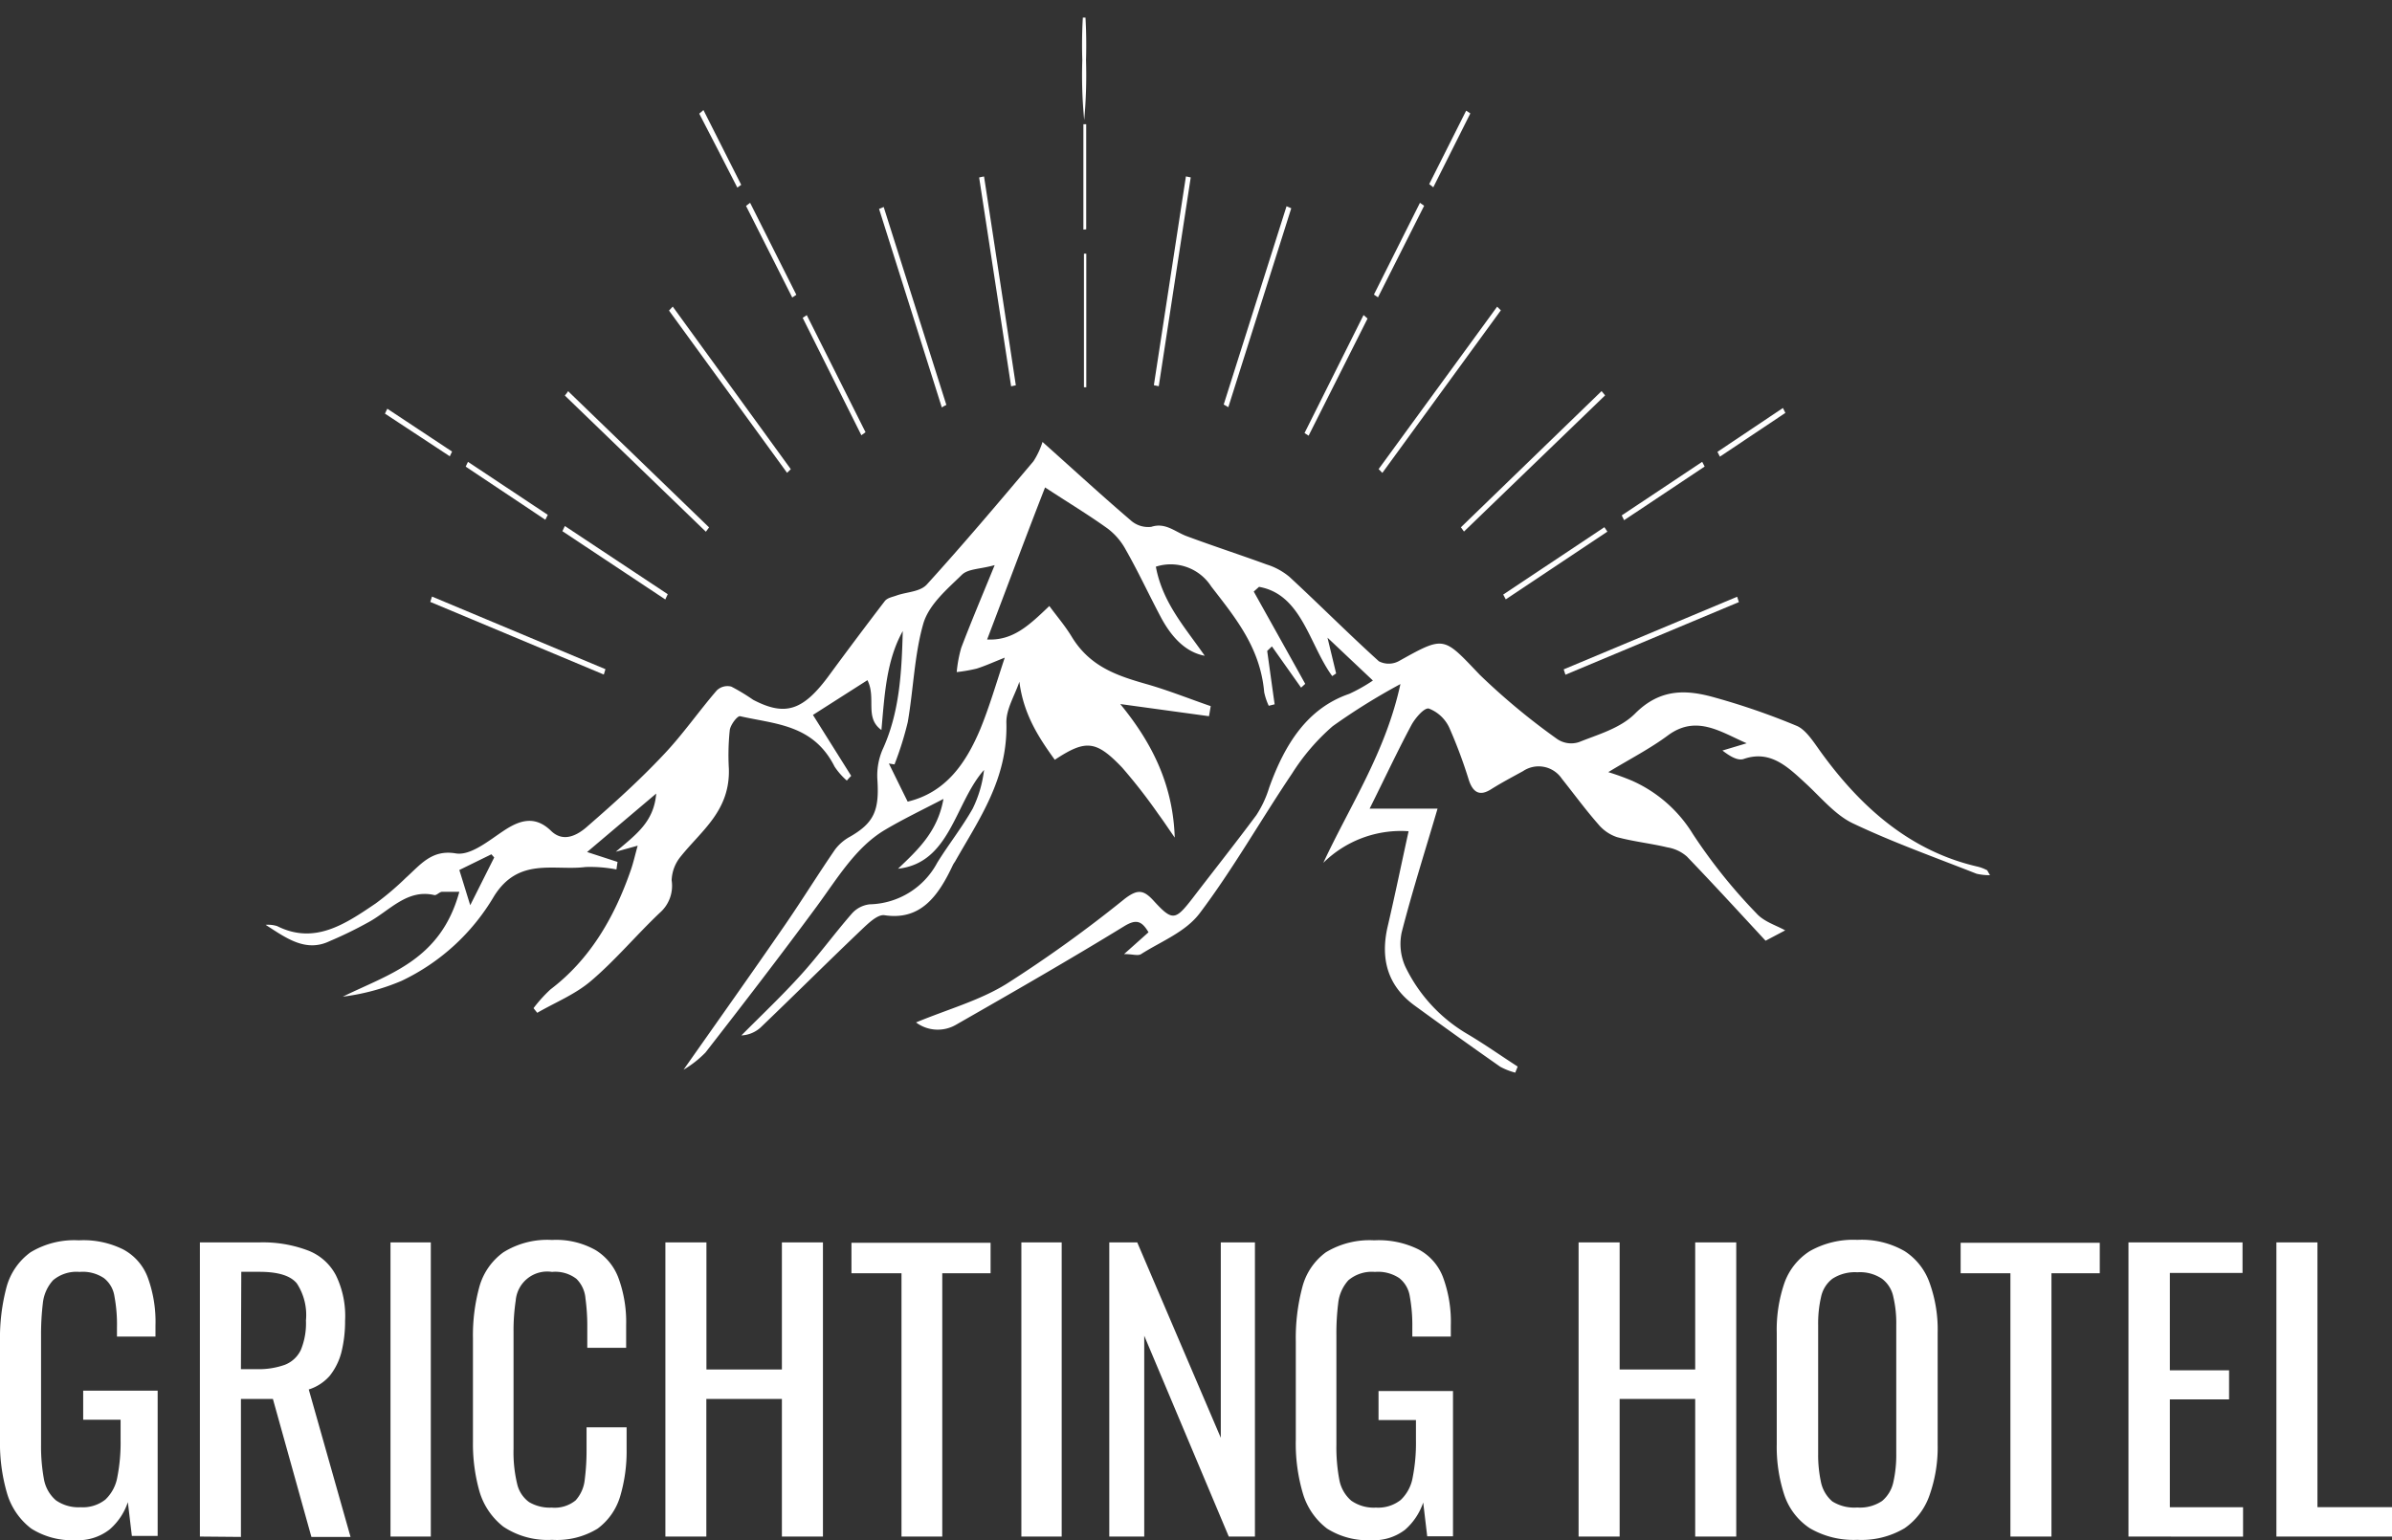
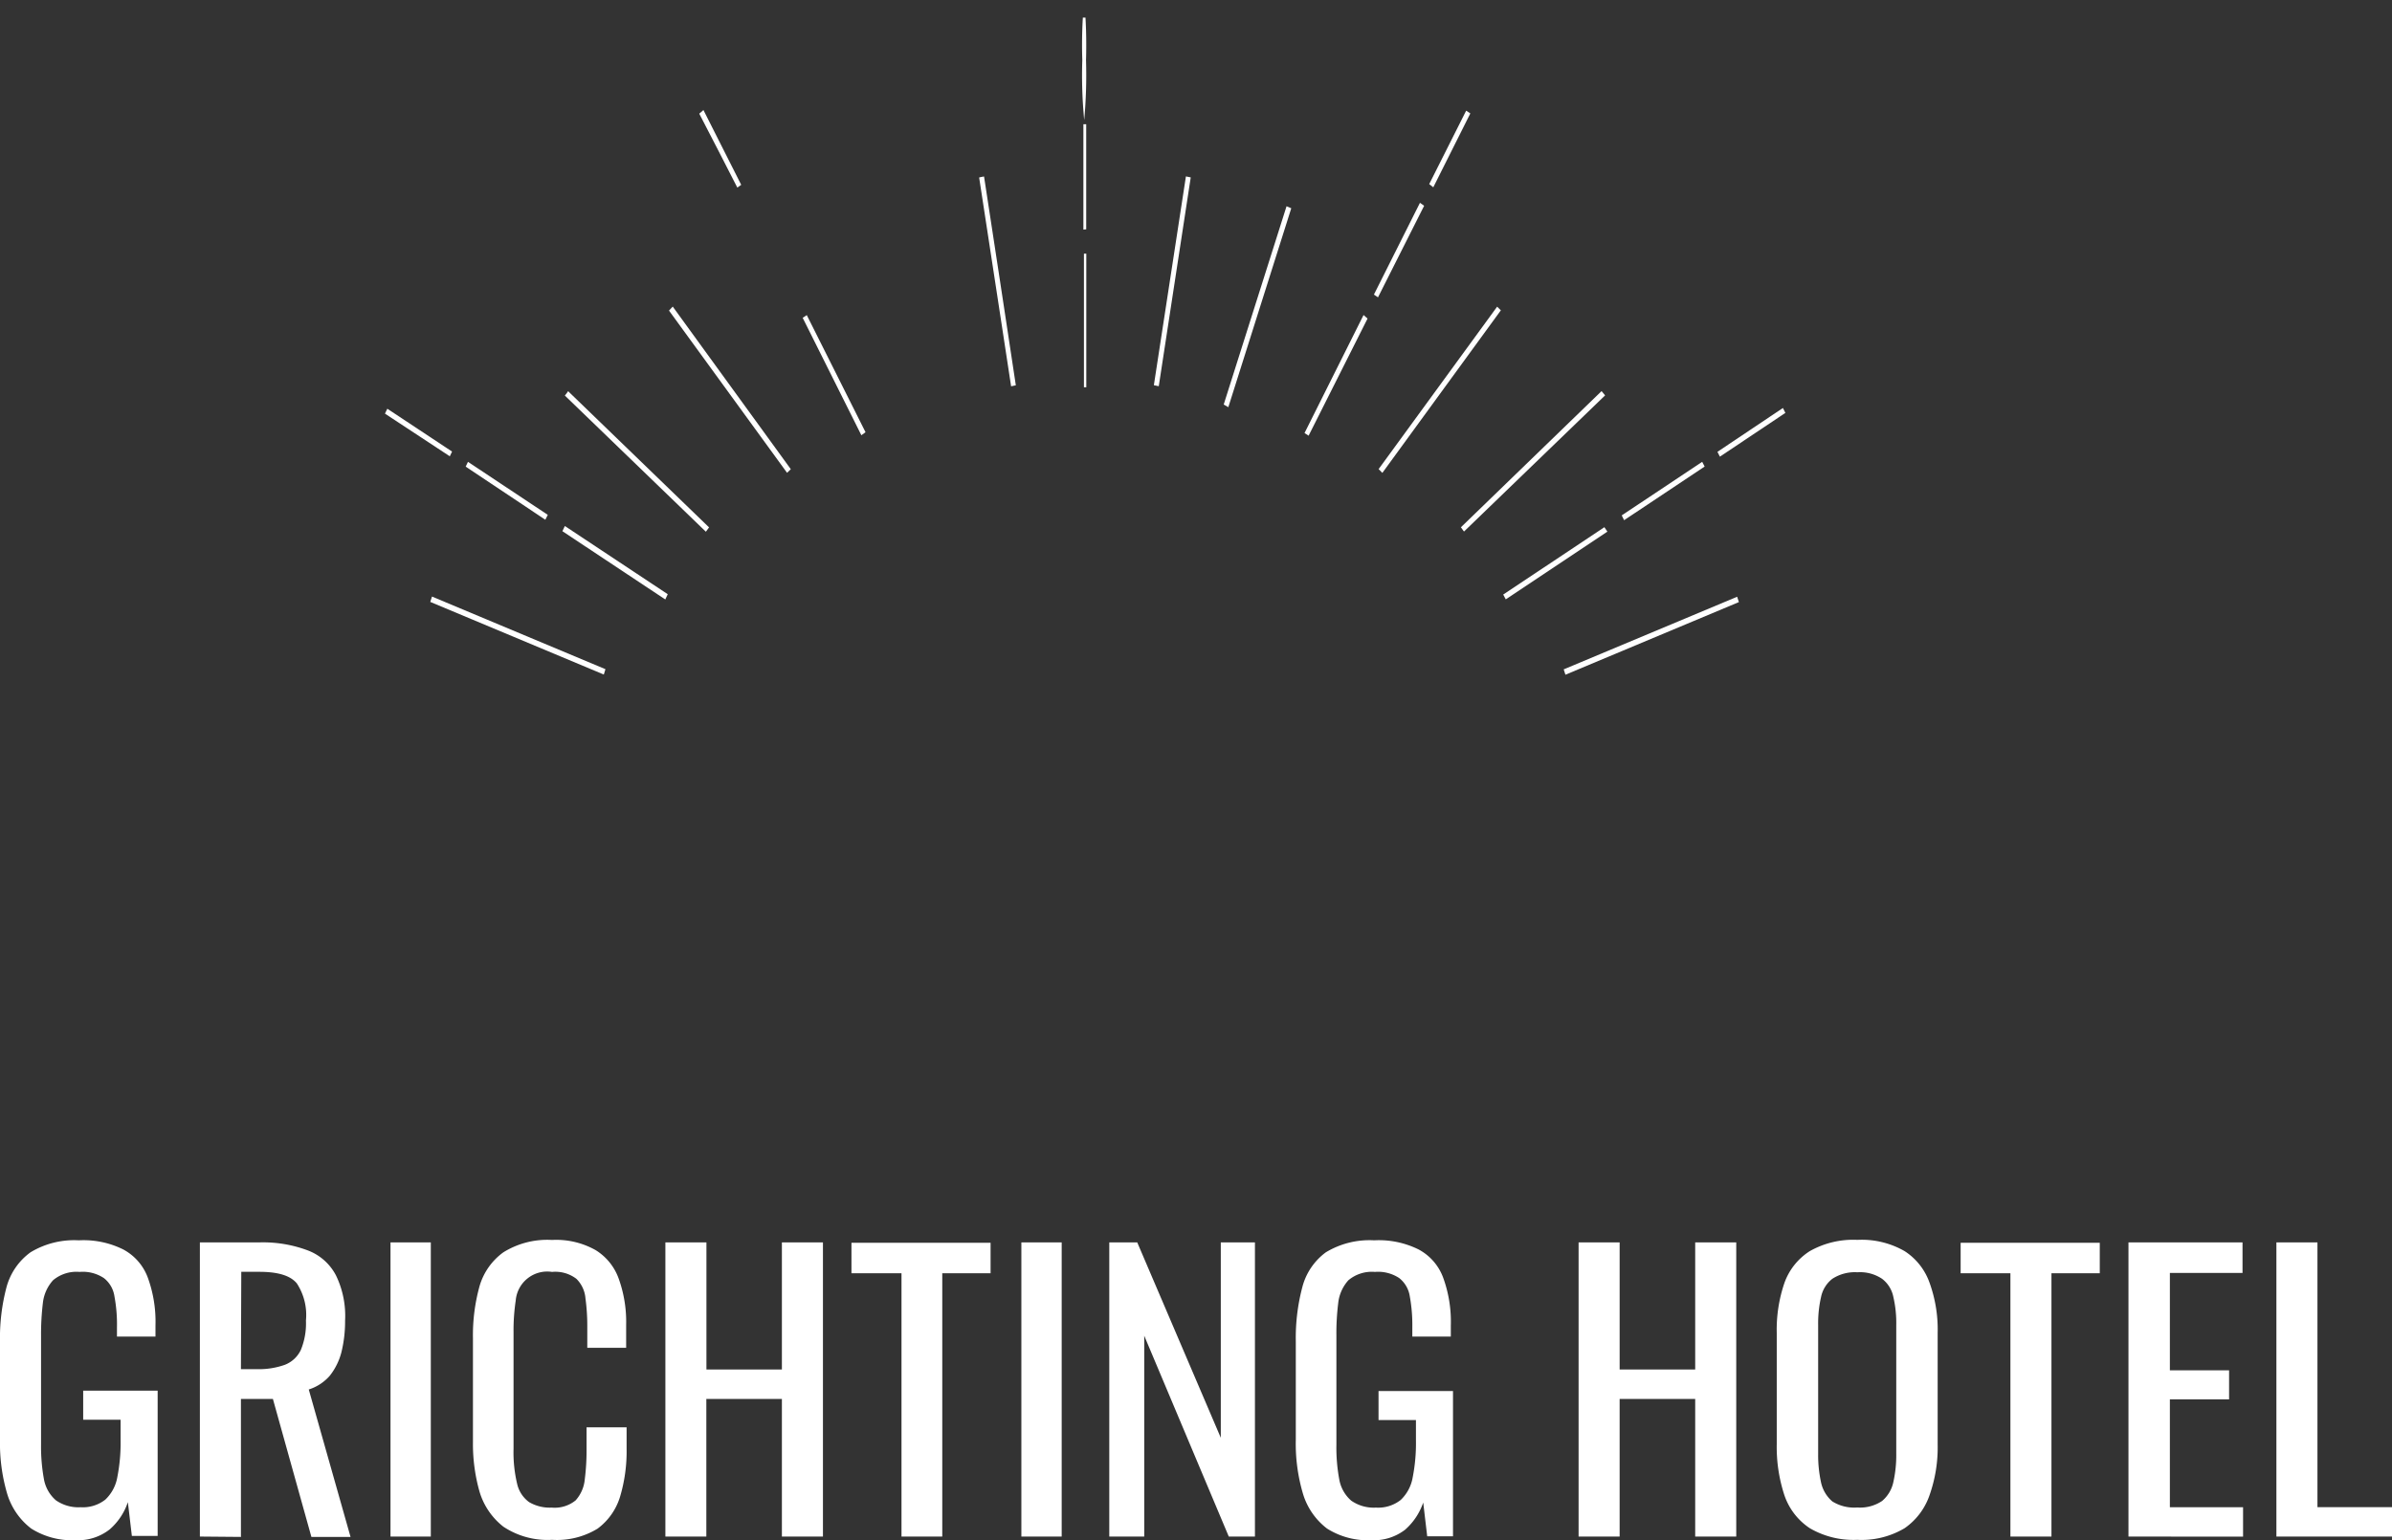
<svg xmlns="http://www.w3.org/2000/svg" viewBox="0 0 263.4 169.64">
  <rect x="0" y="0" width="263.4" height="169.64" fill="#333333" stroke="none" />
  <defs>
    <style>.cls-1{fill:none;}.cls-2{clip-path:url(#clip-path);}.cls-3{fill:#fff;}</style>
    <clipPath id="clip-path" transform="translate(0 1.94)">
      <rect class="cls-1" x="29.25" width="189.86" height="116.31" />
    </clipPath>
  </defs>
  <g id="Layer_2" data-name="Layer 2">
    <g id="Layer_1-2" data-name="Layer 1">
      <g class="cls-2">
-         <path class="cls-3" d="M29.25,99.93a3.34,3.34,0,0,1,1.27.14c4.12,2.07,7.49-.22,10.84-2.49a31.16,31.16,0,0,0,3.31-2.81c1.62-1.45,2.86-3.16,5.51-2.71,1.64.28,3.63-1.4,5.31-2.51s3.37-1.72,5.16,0c1.41,1.4,3,.48,4.12-.54,2.85-2.48,5.65-5,8.29-7.81,2.09-2.19,3.86-4.76,5.86-7.08a1.68,1.68,0,0,1,1.61-.43,21.57,21.57,0,0,1,2.4,1.45c3.6,1.88,5.56,1.19,8.5-2.87q2.94-4,6-8c.28-.36.84-.45,1.28-.61,1.13-.41,2.59-.39,3.35-1.22,4-4.4,7.88-9,11.74-13.57a8.74,8.74,0,0,0,1-2.13c3.69,3.3,6.63,6,9.66,8.59a2.89,2.89,0,0,0,2.32.76c1.52-.5,2.57.51,3.82,1,3,1.12,5.94,2.07,8.89,3.15A7.24,7.24,0,0,1,142,61.61c3.31,3.06,6.5,6.27,9.84,9.29a2.35,2.35,0,0,0,2.27-.06c5-2.79,4.83-2.65,8.84,1.55a73.64,73.64,0,0,0,8.53,7.08,2.74,2.74,0,0,0,2.4.33c2.14-.86,4.56-1.52,6.19-3.16,2.8-2.8,5.72-2.62,8.82-1.73a76.33,76.33,0,0,1,9,3.12c1,.45,1.84,1.79,2.61,2.86,4.6,6.36,10.1,11,17.32,12.64a4.47,4.47,0,0,1,.92.35c.11,0,.16.22.4.58a6.17,6.17,0,0,1-1.49-.16c-4.56-1.8-9.18-3.44-13.64-5.56-1.86-.89-3.4-2.73-5-4.23-2.06-1.9-4-3.89-7-2.85-.68.23-1.57-.34-2.34-.93l2.67-.8c-2.84-1.23-5.52-3.17-8.64-.89-2,1.49-4.22,2.62-6.6,4.07a27.64,27.64,0,0,1,2.6.94,15,15,0,0,1,6.71,5.87,59.27,59.27,0,0,0,7,8.74c.84.94,2.16,1.31,3.17,1.88l-2.16,1.14c-2.68-2.89-5.64-6.13-8.67-9.28a4.28,4.28,0,0,0-2.13-1c-1.84-.44-3.73-.64-5.56-1.13a4.57,4.57,0,0,1-2.07-1.43c-1.39-1.58-2.66-3.32-4-5a3.08,3.08,0,0,0-4.28-.84c-1.18.65-2.38,1.28-3.52,2s-1.94.49-2.44-1a53.37,53.37,0,0,0-2.16-5.79,4.11,4.11,0,0,0-2.24-2.1c-.49-.14-1.47,1-1.9,1.76-1.57,2.93-3,6-4.63,9.26h7.48c-1.38,4.69-2.79,9.12-3.95,13.63a6.12,6.12,0,0,0,.38,3.73,17.29,17.29,0,0,0,6.88,7.48c1.87,1.11,3.67,2.38,5.51,3.57-.08.23-.18.44-.26.67a7.25,7.25,0,0,1-1.66-.65q-4.71-3.3-9.37-6.7c-2.89-2.08-3.92-5-3-8.85.79-3.4,1.5-6.83,2.28-10.39a12.17,12.17,0,0,0-9.39,3.48c3-6.43,6.86-12.18,8.49-19.69a69.3,69.3,0,0,0-7.46,4.64,23.55,23.55,0,0,0-4.47,5.21c-3.43,5.09-6.51,10.54-10.17,15.39-1.57,2.08-4.24,3.09-6.45,4.5-.36.23-.92,0-1.88,0l2.69-2.4c-.77-1.31-1.4-1.45-2.69-.66-6.1,3.74-12.29,7.29-18.48,10.83a4,4,0,0,1-4.43-.24c3.55-1.47,6.94-2.39,9.92-4.22a142.49,142.49,0,0,0,13.1-9.43c1.34-1,2-1,3.11.21,2.11,2.31,2.41,2.23,4.33-.25C133.62,94,136,91,138.35,87.84a11.78,11.78,0,0,0,1.4-3c1.73-4.83,4.22-8.77,8.82-10.35a18.21,18.21,0,0,0,2.61-1.47l-5-4.72.95,3.94-.43.29c-2.54-3.47-3.35-9-8.06-9.83l-.58.52c1.89,3.39,3.79,6.78,5.67,10.17-.16.13-.3.28-.46.41l-3.21-4.54-.52.5c.28,2,.54,3.92.82,5.88l-.65.16a6.88,6.88,0,0,1-.5-1.49c-.43-4.91-3.16-8.19-5.84-11.66a5.3,5.3,0,0,0-6.09-2.17c.74,4,3.26,6.74,5.38,9.81-1.91-.35-3.53-1.78-4.87-4.32s-2.48-5-3.82-7.35a7.22,7.22,0,0,0-2-2.34c-2.1-1.51-4.31-2.84-6.89-4.53-2,5.11-4.1,10.75-6.38,16.75,2.87.14,4.64-1.58,6.85-3.69.83,1.13,1.75,2.2,2.48,3.41,2,3.28,5,4.27,8.14,5.17,2.41.68,4.77,1.63,7.15,2.45-.06.37-.12.74-.19,1.11l-9.77-1.34c3.38,4.13,5.8,8.71,6,14.71-.64-.91-1.2-1.77-1.8-2.58a60.1,60.1,0,0,0-4-5.14c-2.87-3-4-3.1-7.41-.85-1.77-2.45-3.44-5-3.9-8.6-.5,1.52-1.47,3-1.43,4.55.16,6.18-3,10.57-5.67,15.29a2.3,2.3,0,0,0-.23.37c-1.61,3.44-3.57,6.11-7.52,5.51-.74-.11-1.73.84-2.44,1.51-3.77,3.59-7.46,7.27-11.22,10.87a3.37,3.37,0,0,1-2.1.86c2.2-2.22,4.48-4.37,6.59-6.71,1.92-2.12,3.65-4.5,5.54-6.67a3.08,3.08,0,0,1,2-1.06,8.65,8.65,0,0,0,7.44-4.59c1.24-2,2.72-3.87,3.9-5.95a13.13,13.13,0,0,0,1.25-4.26c-3.23,3.64-3.7,10.24-9.47,10.88,2.15-2.06,4.36-4.06,5-7.69-2.26,1.18-4.4,2.2-6.44,3.41-3.23,1.92-5.23,5.33-7.51,8.43-4,5.43-8.12,10.78-12.25,16.09a11.66,11.66,0,0,1-2.42,1.9C79,110.58,82.73,105.33,86.4,100c1.89-2.74,3.66-5.61,5.55-8.36a5.1,5.1,0,0,1,1.67-1.43c2.61-1.51,3.21-2.87,3-6.21a7.23,7.23,0,0,1,.55-3.34c1.9-4.11,2.12-8.57,2.24-13.09-1.81,3.24-2,7-2.35,10.9-1.89-1.36-.54-3.5-1.54-5.49l-6,3.83,4.21,6.71c-.16.17-.33.34-.48.52a7.58,7.58,0,0,1-1.35-1.54c-2.34-4.66-6.56-4.67-10.4-5.55-.3-.06-1.06.94-1.14,1.53a26.29,26.29,0,0,0-.1,4.26c.14,4.62-3,6.79-5.3,9.66a4.35,4.35,0,0,0-1,2.63,3.94,3.94,0,0,1-1.29,3.56c-2.57,2.43-4.9,5.23-7.57,7.5-1.76,1.51-3.94,2.37-5.94,3.53l-.41-.51a15.53,15.53,0,0,1,1.87-2.07c4.26-3.23,7-7.81,8.85-13.16.28-.81.47-1.67.75-2.67l-2.41.67C70,90,72,88.63,72.26,85.47l-7.61,6.44L68,93l-.12.83a15.15,15.15,0,0,0-3.4-.27C61,94,57.08,92.42,54.37,96.83a23.49,23.49,0,0,1-10.15,9.27,24.05,24.05,0,0,1-6.47,1.74c5.08-2.5,10.77-4,12.83-11.55-.77,0-1.33,0-1.89,0-.3,0-.61.42-.87.36-3-.7-4.93,1.74-7.26,3a44.24,44.24,0,0,1-4.27,2.08C33.64,103,31.47,101.35,29.25,99.93Zm80.28-39.62c-1.67.46-2.92.39-3.62,1.07-1.59,1.56-3.57,3.21-4.22,5.31-1,3.44-1.1,7.28-1.73,10.91a35.86,35.86,0,0,1-1.46,4.66l-.62-.1c.72,1.46,1.43,2.92,2.07,4.2,4.16-1,6.38-4.15,8-8,1-2.44,1.74-5,2.69-7.86-1.17.46-2.12.9-3.1,1.21a17.9,17.9,0,0,1-2.19.38,14.28,14.28,0,0,1,.5-2.68C106.94,66.54,108.15,63.69,109.53,60.31ZM50.58,93.89c.47,1.5.81,2.62,1.2,3.88l2.64-5.26-.31-.35Z" transform="translate(0 1.94)" />
        <path class="cls-3" d="M74.08,31.83l13,17.91c-.13.14-.28.26-.41.4q-6.52-8.94-13-17.87Z" transform="translate(0 1.94)" />
        <path class="cls-3" d="M151.81,49.73l13.05-17.89c.13.14.28.27.41.4L152.22,50.15Z" transform="translate(0 1.94)" />
        <path class="cls-3" d="M62.56,41.15l15.52,15-.35.48-15.53-15C62.33,41.48,62.45,41.31,62.56,41.15Z" transform="translate(0 1.94)" />
        <path class="cls-3" d="M134.75,42.62q3.47-10.92,6.92-21.84l.52.22-6.93,21.91Z" transform="translate(0 1.94)" />
        <path class="cls-3" d="M66.49,72.36l-19.11-8c.07-.2.13-.39.19-.59l19.1,8C66.61,72,66.56,72.16,66.49,72.36Z" transform="translate(0 1.94)" />
        <path class="cls-3" d="M172.19,71.79l19.1-8c.06.2.12.4.19.59l-19.1,8C172.32,72.19,172.26,72,172.19,71.79Z" transform="translate(0 1.94)" />
        <path class="cls-3" d="M176.75,41.61l-15.54,15c-.11-.16-.22-.32-.34-.47l15.49-15Z" transform="translate(0 1.94)" />
-         <path class="cls-3" d="M103.71,42.94Q100.25,32,96.8,21.07l.51-.21,6.9,21.8C104,42.75,103.87,42.84,103.71,42.94Z" transform="translate(0 1.94)" />
        <path class="cls-3" d="M131.12,17.6q-1.77,11.5-3.52,23l-.54-.11q1.77-11.51,3.53-23Z" transform="translate(0 1.94)" />
        <path class="cls-3" d="M108.36,17.5q1.76,11.47,3.5,23l-.52.11q-1.75-11.48-3.52-23A5.17,5.17,0,0,1,108.36,17.5Z" transform="translate(0 1.94)" />
        <path class="cls-3" d="M119.62,26V40.72h-.26V26Z" transform="translate(0 1.94)" />
        <path class="cls-3" d="M73.26,64.09,61.93,56.57,62.2,56l11.33,7.51C73.43,63.72,73.35,63.9,73.26,64.09Z" transform="translate(0 1.94)" />
        <path class="cls-3" d="M177,56.62l-11.19,7.46c-.1-.18-.18-.36-.28-.53l11.14-7.42Z" transform="translate(0 1.94)" />
        <path class="cls-3" d="M119.3,23.35V11.74h.31V23.32Z" transform="translate(0 1.94)" />
        <path class="cls-3" d="M94.85,46q-3.24-6.47-6.46-12.93l.45-.3c2.15,4.3,4.32,8.6,6.47,12.9Z" transform="translate(0 1.94)" />
        <path class="cls-3" d="M150.59,33.15l-6.49,12.9-.45-.29q3.24-6.48,6.5-13Z" transform="translate(0 1.94)" />
        <path class="cls-3" d="M51.53,48.93l8.79,5.84c-.09.18-.19.36-.27.54l-8.77-5.85C51.36,49.29,51.45,49.11,51.53,48.93Z" transform="translate(0 1.94)" />
        <path class="cls-3" d="M119.39,11.29a54.91,54.91,0,0,0,.2-6.61,55,55,0,0,0-.2-6.62,51.42,51.42,0,0,0-.21,6.62A51.32,51.32,0,0,0,119.39,11.29Z" transform="translate(0 1.94)" />
        <path class="cls-3" d="M187.71,49.45l-8.87,5.91c-.08-.17-.18-.35-.26-.53l8.86-5.9C187.53,49.1,187.63,49.28,187.71,49.45Z" transform="translate(0 1.94)" />
-         <path class="cls-3" d="M82.6,20.4l5.09,10.13-.45.3L82.15,20.74C82.31,20.63,82.46,20.51,82.6,20.4Z" transform="translate(0 1.94)" />
        <path class="cls-3" d="M156.82,20.73q-2.53,5-5.08,10.08l-.45-.3,5.07-10.11C156.52,20.5,156.67,20.62,156.82,20.73Z" transform="translate(0 1.94)" />
        <path class="cls-3" d="M196.6,43.54l-7.21,4.82-.27-.53L196.33,43Z" transform="translate(0 1.94)" />
        <path class="cls-3" d="M49.53,48.32l-7.14-4.7.26-.54,7.13,4.72Z" transform="translate(0 1.94)" />
        <path class="cls-3" d="M157.38,18.34c1.36-2.69,2.71-5.4,4.07-8.09l.46.3-4.08,8.14Z" transform="translate(0 1.94)" />
        <path class="cls-3" d="M77.46,10.18q2.07,4.13,4.16,8.24l-.43.3Q79.12,14.66,77,10.58Z" transform="translate(0 1.94)" />
      </g>
      <path class="cls-3" d="M8.32,167.71a8.41,8.41,0,0,1-4.88-1.28,7.56,7.56,0,0,1-2.64-3.8,19.67,19.67,0,0,1-.8-6V145.83a21.86,21.86,0,0,1,.72-6A7,7,0,0,1,3.36,136a9.28,9.28,0,0,1,5.32-1.32,9.82,9.82,0,0,1,4.88,1,5.79,5.79,0,0,1,2.72,3.12,14.17,14.17,0,0,1,.84,5.28v1.2H12.88v-1a16.85,16.85,0,0,0-.28-3.44,3.11,3.11,0,0,0-1.16-2,4.2,4.2,0,0,0-2.68-.68,4,4,0,0,0-2.92.92,4.46,4.46,0,0,0-1.12,2.52,28.82,28.82,0,0,0-.2,3.56v12A20.05,20.05,0,0,0,4.84,161a4,4,0,0,0,1.32,2.32,4.34,4.34,0,0,0,2.72.76,4,4,0,0,0,2.72-.84,4.46,4.46,0,0,0,1.32-2.48,19.53,19.53,0,0,0,.36-4.08v-2.24H9.16v-3.2h8.2v16H14.52l-.44-3.72a6.84,6.84,0,0,1-2,3A5.64,5.64,0,0,1,8.32,167.71Zm13.69-.4v-32.4h6.52a14,14,0,0,1,5.36.88A5.81,5.81,0,0,1,37,138.55a10.24,10.24,0,0,1,1,5,14.18,14.18,0,0,1-.4,3.44,7,7,0,0,1-1.28,2.6,5.1,5.1,0,0,1-2.32,1.52l4.6,16.24H34.29l-4.24-15.2H26.53v15.2Zm4.52-18.44h1.72a8.52,8.52,0,0,0,3.12-.48,3.25,3.25,0,0,0,1.76-1.64,7.7,7.7,0,0,0,.56-3.24,6.35,6.35,0,0,0-1-4.08c-.7-.86-2.07-1.28-4.12-1.28h-2ZM43,167.31v-32.4h4.44v32.4Zm17.8.36a8.78,8.78,0,0,1-5.36-1.44,7.65,7.65,0,0,1-2.64-3.88,19.21,19.21,0,0,1-.72-5.44V145.47a20.25,20.25,0,0,1,.72-5.72A7,7,0,0,1,55.43,136a9.14,9.14,0,0,1,5.36-1.36,8.83,8.83,0,0,1,4.8,1.12,6.1,6.1,0,0,1,2.56,3.2,14,14,0,0,1,.8,5v2.56H64.67v-2.28a22.4,22.4,0,0,0-.2-3.16,3.4,3.4,0,0,0-1-2.16,3.82,3.82,0,0,0-2.68-.76,3.48,3.48,0,0,0-4,3.16,21.91,21.91,0,0,0-.24,3.48v12.84a14.93,14.93,0,0,0,.4,3.88,3.41,3.41,0,0,0,1.32,2,4.48,4.48,0,0,0,2.48.6,3.64,3.64,0,0,0,2.64-.8,4,4,0,0,0,1-2.28,25.29,25.29,0,0,0,.2-3.36v-2.4H69v2.4a17.42,17.42,0,0,1-.72,5.24,6.84,6.84,0,0,1-2.48,3.52A8.57,8.57,0,0,1,60.79,167.67Zm12.47-.36v-32.4h4.52v14H86.1v-14h4.52v32.4H86.1V152.15H77.78v15.16Zm26,0v-29H93.76v-3.36h15.32v3.36h-5.32v29Zm13.2,0v-32.4h4.44v32.4Zm9.68,0v-32.4h3.08l9.2,21.52V134.91h3.76v32.4h-2.88L126,145.19v22.12Zm28.86.4a8.39,8.39,0,0,1-4.88-1.28,7.56,7.56,0,0,1-2.64-3.8,19.36,19.36,0,0,1-.8-6V145.83a21.86,21.86,0,0,1,.72-6A6.9,6.9,0,0,1,146,136a9.28,9.28,0,0,1,5.32-1.32,9.85,9.85,0,0,1,4.88,1,5.79,5.79,0,0,1,2.72,3.12,14.17,14.17,0,0,1,.84,5.28v1.2h-4.24v-1a17.6,17.6,0,0,0-.28-3.44,3.15,3.15,0,0,0-1.16-2,4.22,4.22,0,0,0-2.68-.68,4,4,0,0,0-2.92.92,4.46,4.46,0,0,0-1.12,2.52,27,27,0,0,0-.2,3.56v12a19.29,19.29,0,0,0,.32,3.88,4,4,0,0,0,1.32,2.32,4.32,4.32,0,0,0,2.72.76,4,4,0,0,0,2.72-.84,4.46,4.46,0,0,0,1.32-2.48,19.53,19.53,0,0,0,.36-4.08v-2.24h-4.12v-3.2H160v16h-2.84l-.44-3.72a6.93,6.93,0,0,1-2,3A5.64,5.64,0,0,1,151,167.71Zm22.82-.4v-32.4h4.52v14h8.32v-14h4.52v32.4h-4.52V152.15h-8.32v15.16Zm30.7.36a9.52,9.52,0,0,1-5.24-1.28,7.08,7.08,0,0,1-2.8-3.64,17,17,0,0,1-.84-5.6V144.87a15.87,15.87,0,0,1,.84-5.48,6.88,6.88,0,0,1,2.8-3.52,9.7,9.7,0,0,1,5.24-1.24,9.46,9.46,0,0,1,5.2,1.24,6.86,6.86,0,0,1,2.76,3.52,15.14,15.14,0,0,1,.88,5.48v12.32a15.75,15.75,0,0,1-.88,5.52,7.31,7.31,0,0,1-2.76,3.68A9.28,9.28,0,0,1,204.5,167.67Zm0-3.56a4.35,4.35,0,0,0,2.72-.72,3.71,3.71,0,0,0,1.24-2.08,13.55,13.55,0,0,0,.32-3.16V144a12.51,12.51,0,0,0-.32-3.08,3.31,3.31,0,0,0-1.24-2,4.35,4.35,0,0,0-2.72-.72,4.54,4.54,0,0,0-2.76.72,3.4,3.4,0,0,0-1.24,2,13,13,0,0,0-.32,3.08v14.2a14.11,14.11,0,0,0,.32,3.16,3.82,3.82,0,0,0,1.24,2.08A4.54,4.54,0,0,0,204.5,164.11Zm16.85,3.2v-29h-5.48v-3.36h15.32v3.36h-5.32v29Zm13,0v-32.4h12.56v3.36h-8V149h6.52v3.2h-6.52v11.88H247v3.24Zm16.29,0v-32.4h4.52v29.16h8.28v3.24Z" transform="translate(0 1.94)" />
    </g>
  </g>
</svg>